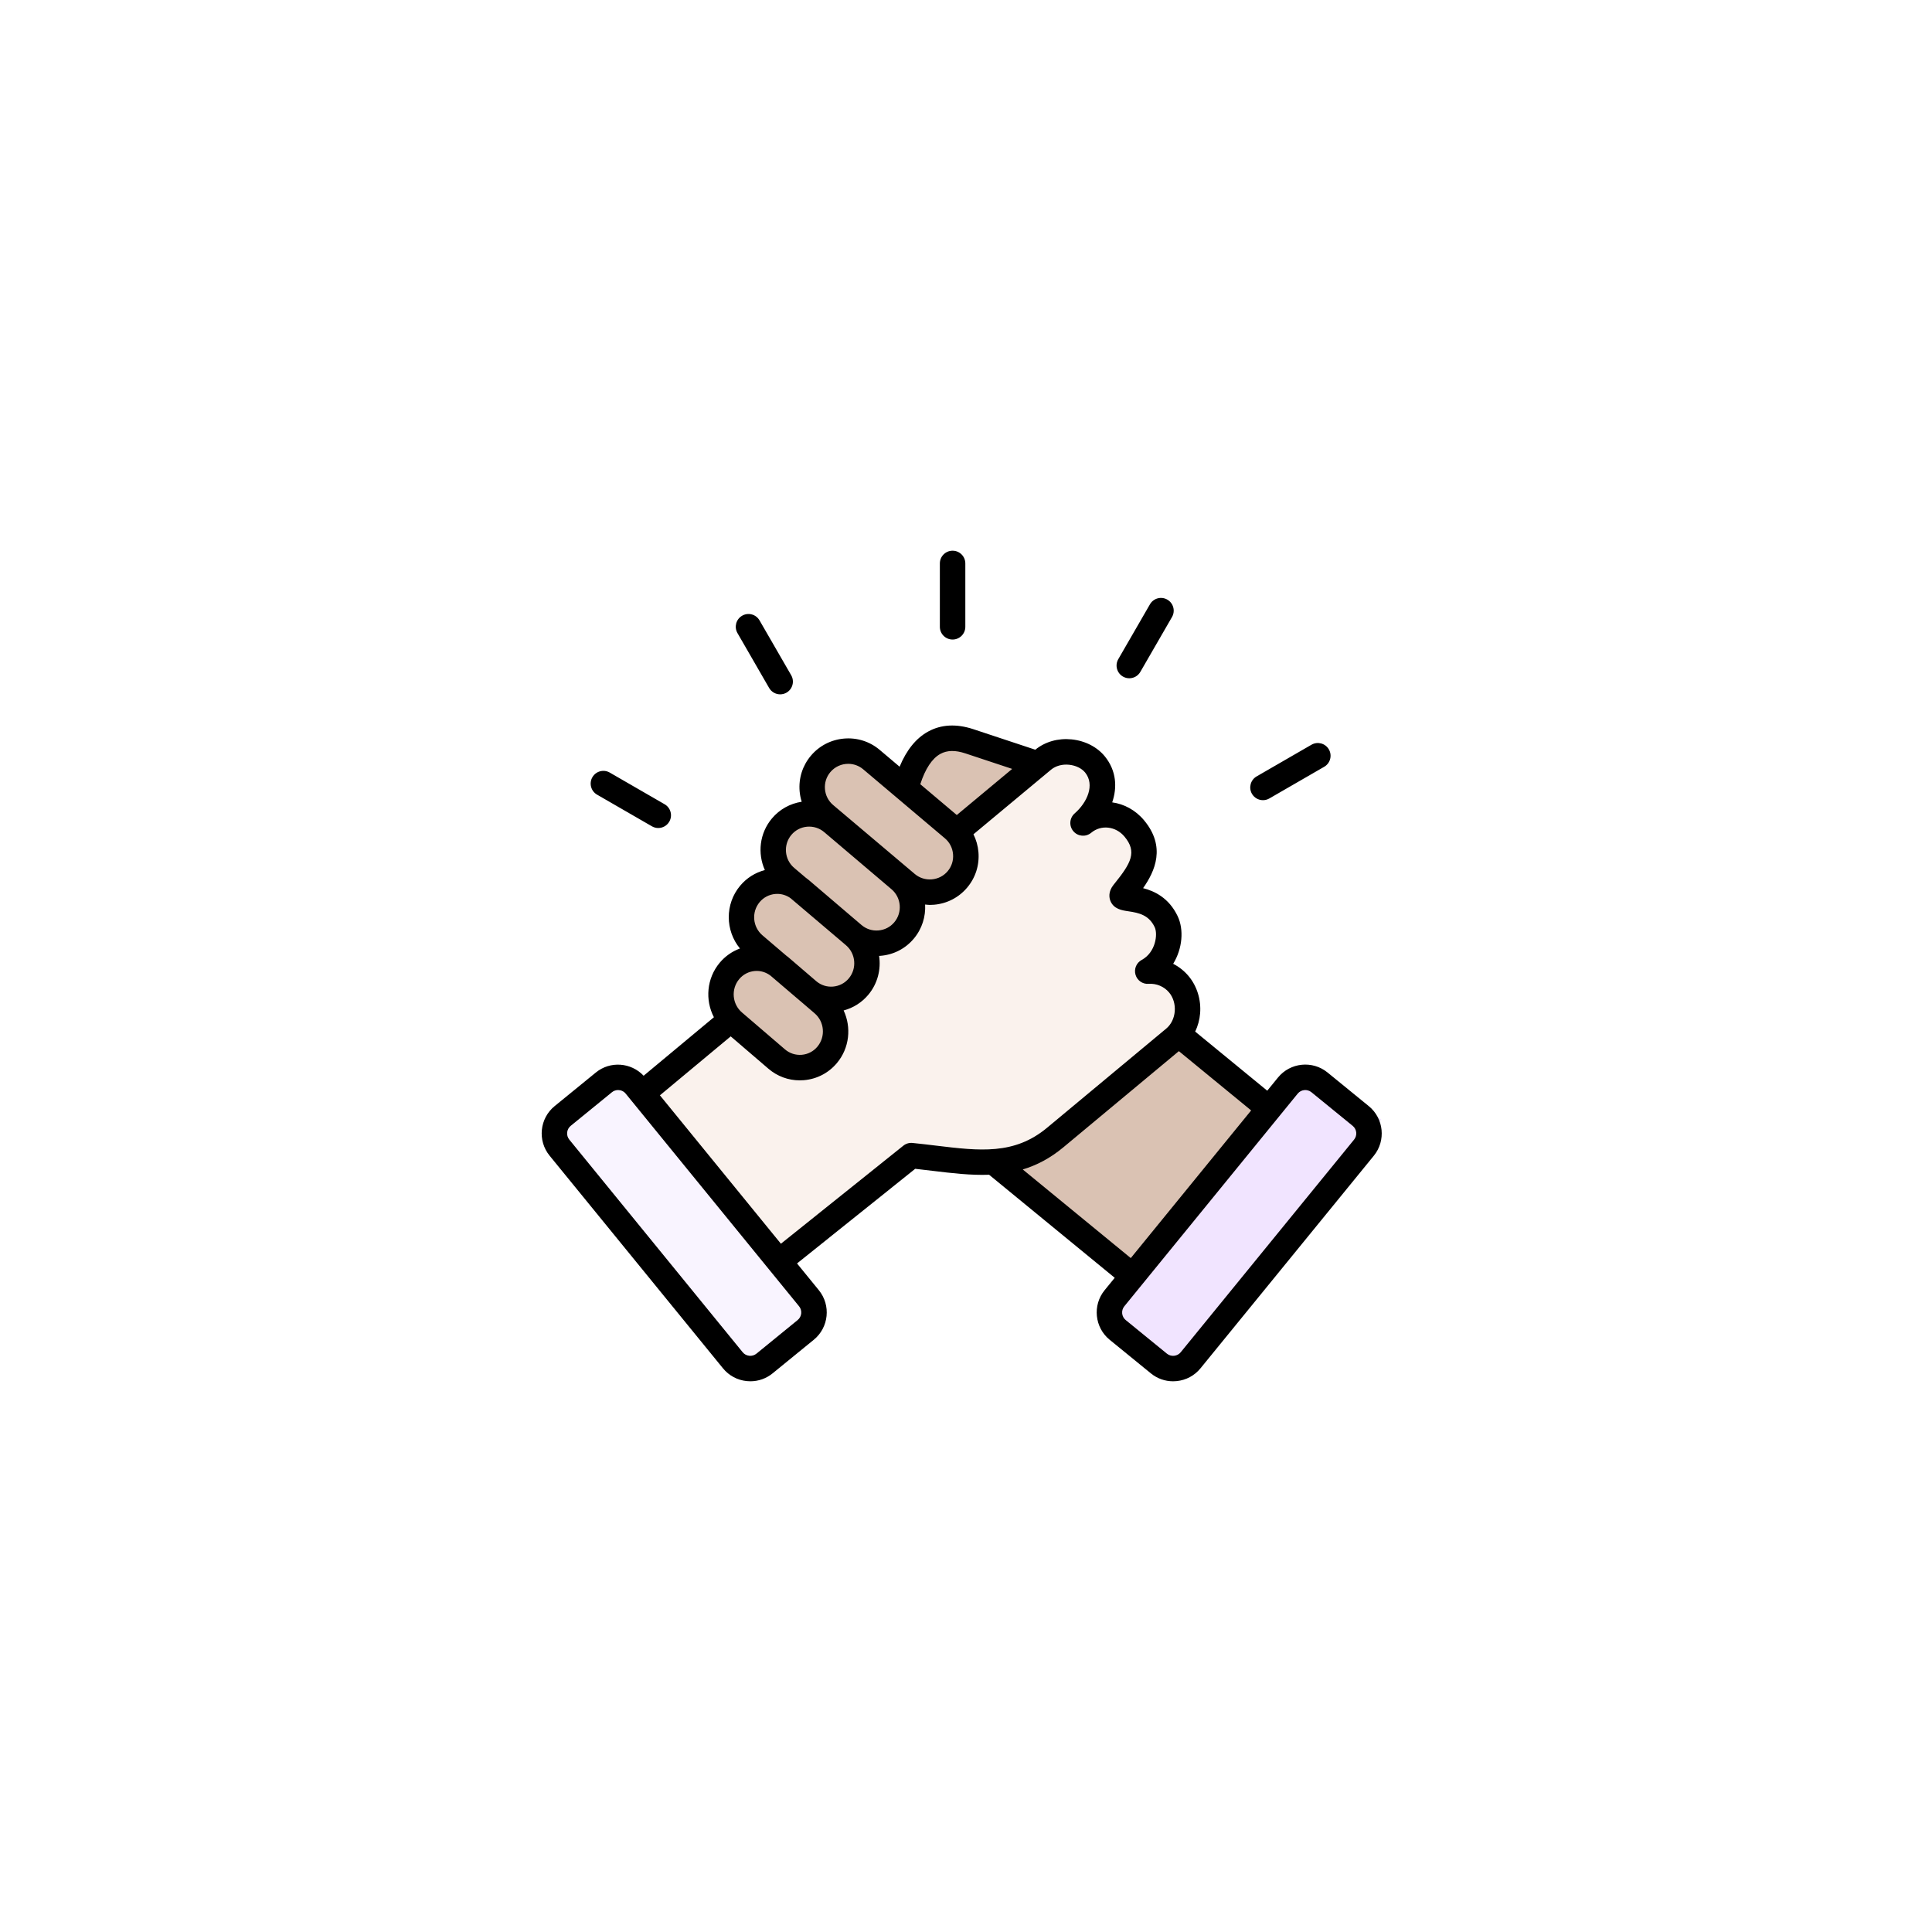
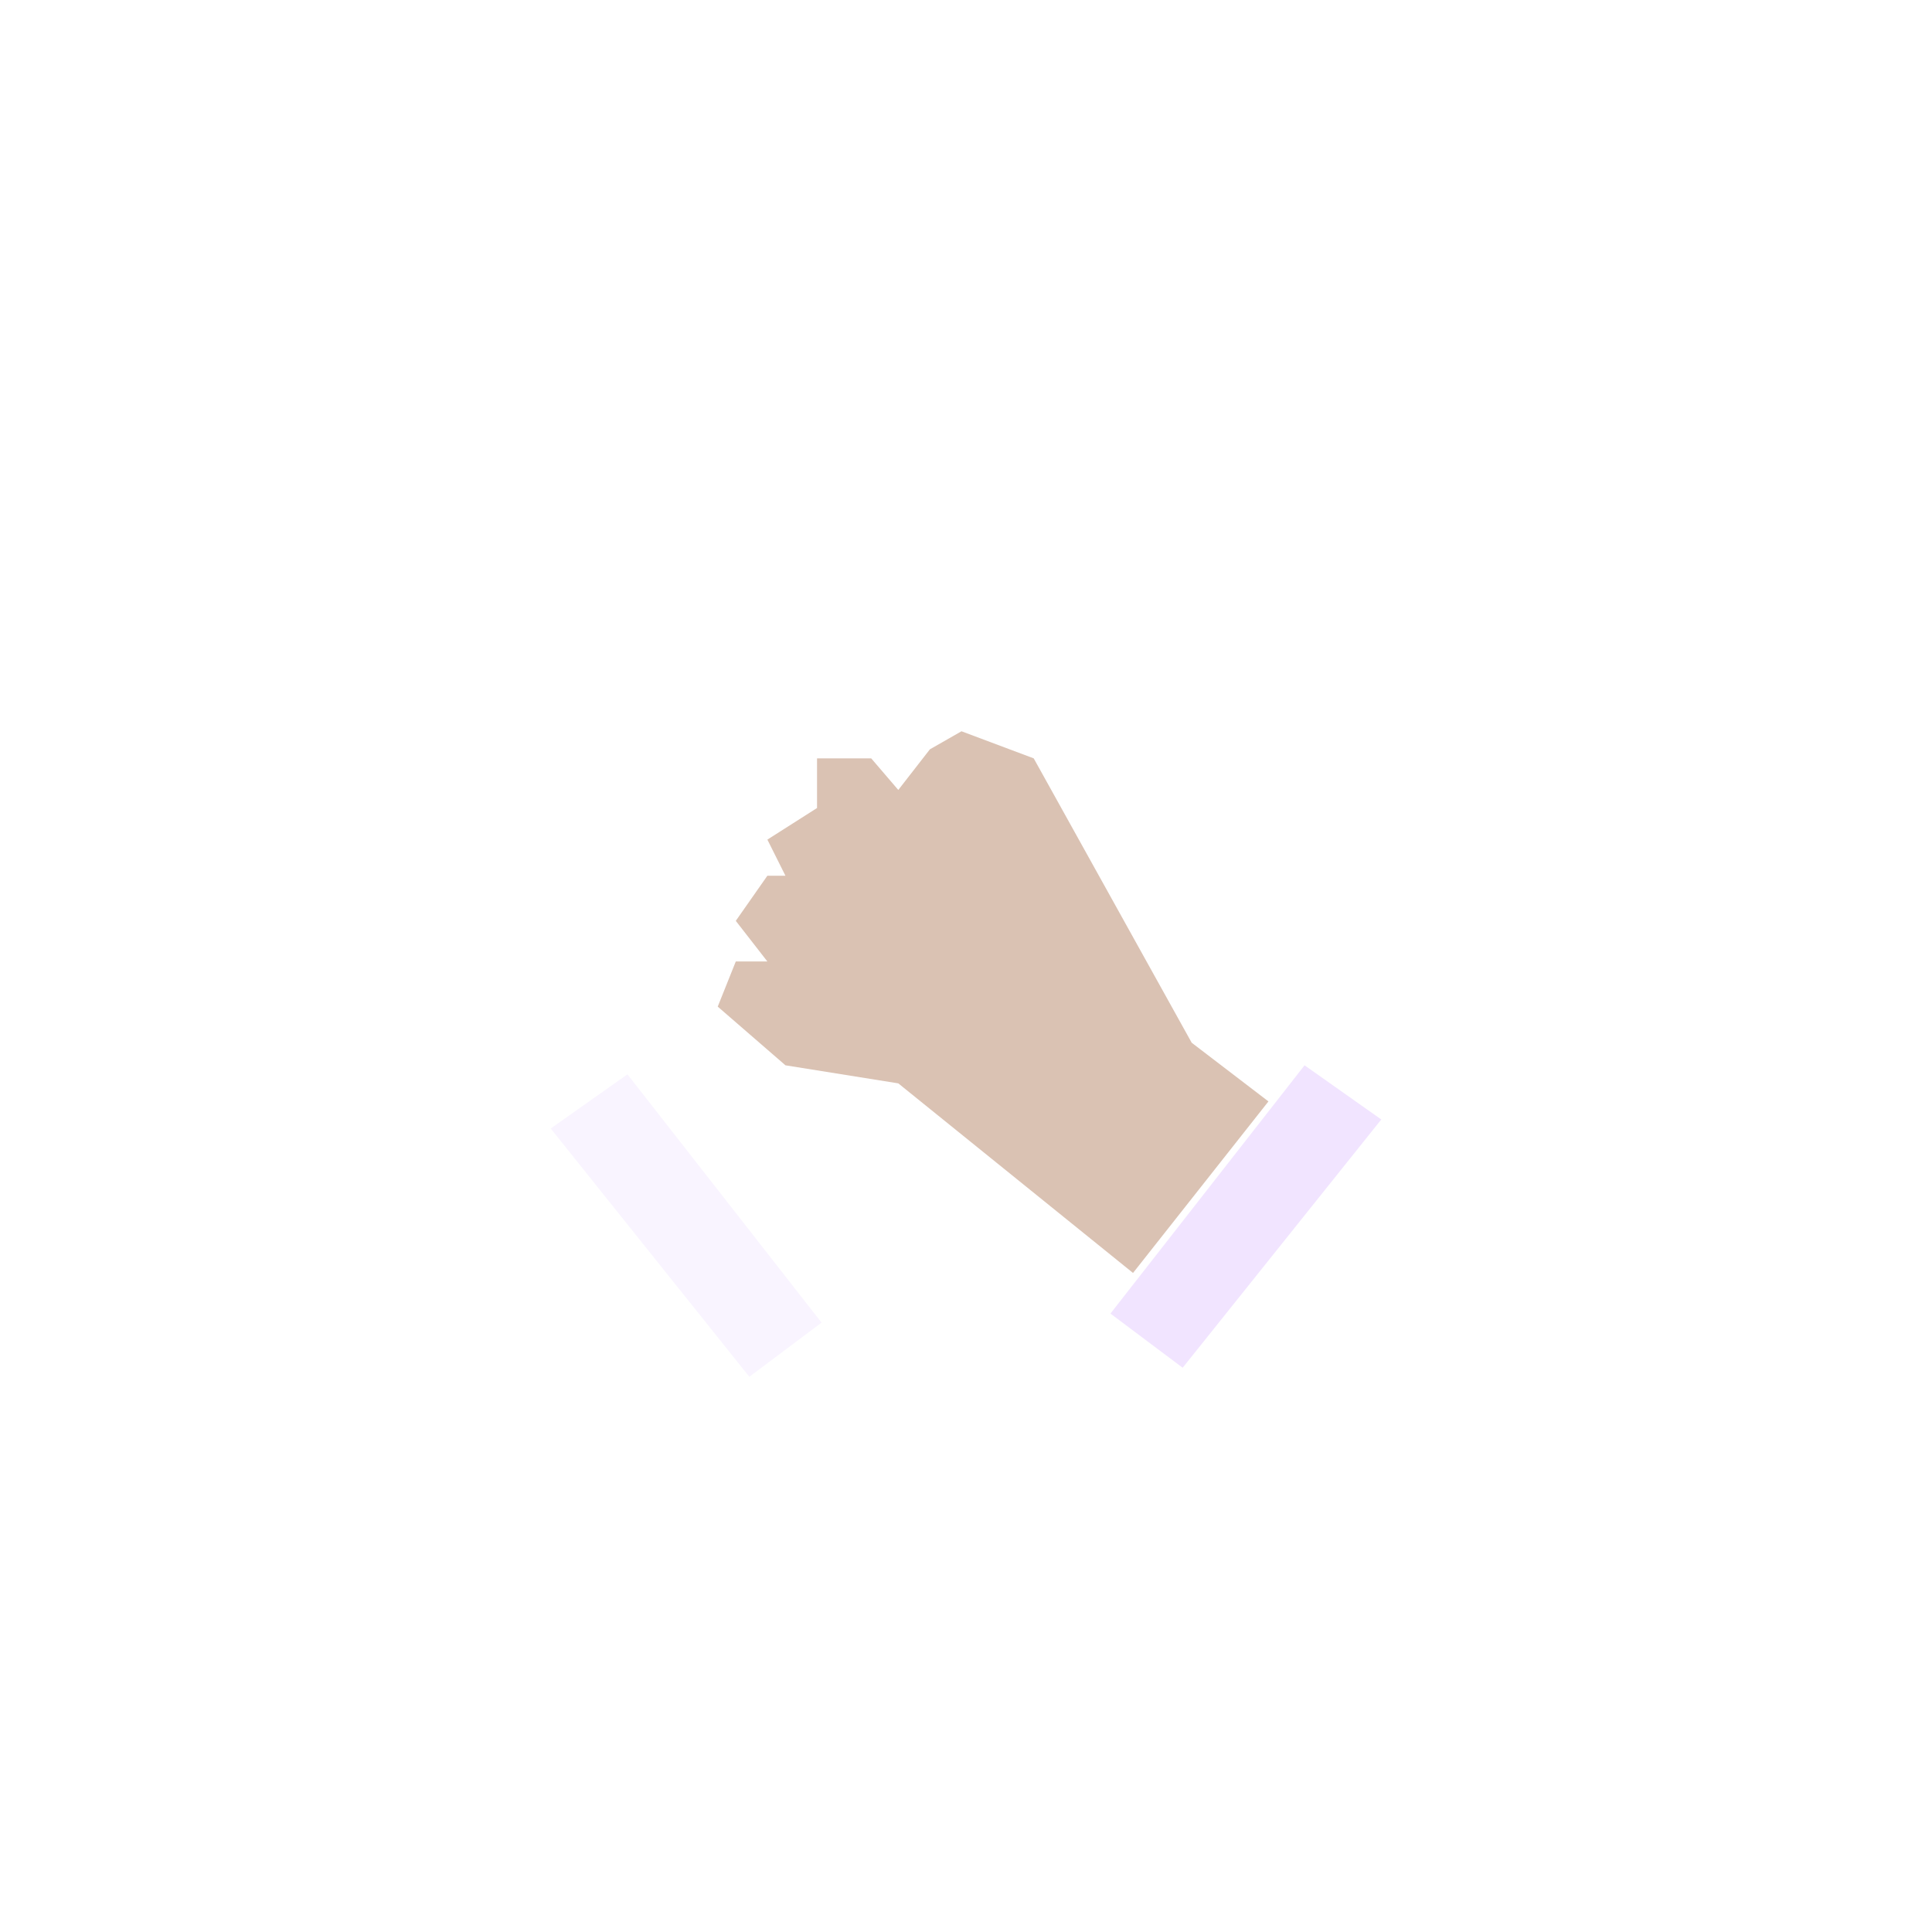
<svg xmlns="http://www.w3.org/2000/svg" width="214" height="214" viewBox="0 0 214 214" fill="none">
  <g filter="url(#filter0_d_1814_7732)">
    <rect x="25" y="5" width="164" height="164" rx="82" fill="white" />
    <path d="M99.5 100L125.5 121L140.5 102L132 95.5L114.5 64L106.5 61L103 63L99.5 67.5L96.5 64H90.5V69.5L85 73L87 77H85L81.5 82L85 86.5H81.5L79.5 91.5L87 98L99.5 100Z" fill="#DAC2B3" />
-     <path d="M101.5 108.5L86.5 119.5L71 101L80 94L86.5 98H91.5V90.5H95L96 85L100.5 83.5L101.5 78.5H106V71.5L116 64H121V69L125.5 71.5V78.5L129.5 83L128 87.5L131 89.5V95L113 108.5H101.5Z" fill="#FAF2ED" />
    <path d="M61 105L83 132.5L91 126.5L69.5 99L61 105Z" fill="#F9F4FF" />
    <path d="M153 104L131 131.5L123 125.5L144.5 98L153 104Z" fill="#F1E4FF" />
-     <path d="M151.613 102.52L147.048 98.797C145.379 97.436 142.915 97.687 141.556 99.355L140.368 100.813L132.386 94.266C132.683 93.641 132.875 92.956 132.932 92.243C133.053 90.74 132.591 89.241 131.666 88.129C131.188 87.555 130.6 87.09 129.948 86.756C130.981 85.071 131.153 82.958 130.439 81.47C129.471 79.448 127.879 78.701 126.616 78.377C127.936 76.5 129.163 73.793 126.728 70.867C125.779 69.727 124.512 69.054 123.194 68.875C123.769 67.203 123.651 65.376 122.406 63.816C121.556 62.751 120.207 62.053 118.703 61.899C117.2 61.747 115.773 62.154 114.674 63.042L107.82 60.771C105.943 60.151 104.259 60.236 102.811 61.029C101.473 61.763 100.413 63.069 99.646 64.925L97.44 63.061C96.341 62.132 94.94 61.686 93.499 61.809C92.057 61.931 90.752 62.603 89.823 63.703C88.894 64.802 88.449 66.202 88.571 67.643C88.605 68.043 88.685 68.432 88.801 68.806C87.512 69.005 86.351 69.648 85.505 70.654C84.124 72.297 83.893 74.531 84.72 76.373C83.655 76.653 82.705 77.249 81.984 78.109C80.282 80.14 80.33 83.079 81.961 85.061C81.095 85.38 80.322 85.917 79.714 86.645C78.267 88.379 78.088 90.775 79.076 92.675L71.293 99.155C69.903 97.682 67.593 97.497 66.001 98.796L61.435 102.519C59.768 103.878 59.516 106.342 60.877 108.01L80.082 131.564C80.739 132.37 81.673 132.873 82.712 132.978C82.848 132.992 82.983 132.999 83.117 132.999C84.013 132.999 84.873 132.694 85.573 132.124L90.14 128.4C91.807 127.041 92.059 124.577 90.699 122.91L88.283 119.947L101.373 109.464C102.045 109.537 102.704 109.617 103.348 109.695C105.467 109.951 107.535 110.196 109.56 110.123L123.474 121.537L122.354 122.91C120.995 124.577 121.245 127.041 122.912 128.4L127.479 132.124C128.18 132.696 129.041 133 129.936 133C130.07 133 130.206 132.994 130.341 132.979C131.38 132.873 132.314 132.371 132.971 131.565L152.177 108.01C153.532 106.343 153.28 103.88 151.613 102.52ZM104.164 63.504C104.908 63.097 105.813 63.079 106.932 63.45L112.116 65.168L105.98 70.277L101.938 66.864C102.483 65.163 103.244 64.008 104.164 63.504ZM91.975 65.523C92.485 64.918 93.216 64.606 93.952 64.606C94.541 64.606 95.135 64.806 95.618 65.216L104.662 72.856C105.187 73.299 105.507 73.924 105.565 74.614C105.624 75.306 105.412 75.975 104.969 76.5C104.526 77.025 103.902 77.345 103.211 77.403C102.52 77.459 101.85 77.25 101.326 76.806L92.281 69.166C91.758 68.723 91.436 68.099 91.378 67.408C91.319 66.716 91.533 66.047 91.975 65.523ZM87.661 72.472C88.103 71.947 88.724 71.627 89.411 71.569C90.094 71.513 90.766 71.724 91.288 72.166L98.75 78.498C99.839 79.422 99.977 81.065 99.056 82.158C98.617 82.682 97.994 83.002 97.307 83.061C96.614 83.121 95.953 82.906 95.431 82.463L95.067 82.155L89.582 77.475C89.472 77.381 89.355 77.295 89.24 77.21L87.967 76.131C86.879 75.206 86.741 73.564 87.661 72.472ZM84.144 79.922C84.582 79.398 85.202 79.077 85.886 79.02C85.959 79.014 86.032 79.012 86.104 79.012C86.63 79.012 87.131 79.181 87.56 79.483L93.27 84.328L93.706 84.7C94.796 85.629 94.934 87.28 94.014 88.378C93.575 88.902 92.956 89.223 92.272 89.28C91.601 89.337 90.949 89.129 90.434 88.7L87.305 86.016C87.228 85.95 87.146 85.892 87.064 85.829L84.452 83.6C83.361 82.669 83.223 81.02 84.144 79.922ZM81.877 88.454C82.315 87.93 82.93 87.611 83.612 87.553C84.242 87.501 84.849 87.69 85.347 88.068L88.575 90.823C88.595 90.84 88.616 90.855 88.636 90.871L90.235 92.242C91.324 93.176 91.461 94.834 90.54 95.935C90.103 96.46 89.487 96.779 88.807 96.836C88.128 96.891 87.466 96.678 86.948 96.234L82.184 92.147C81.094 91.213 80.957 89.556 81.877 88.454ZM88.354 126.216L83.787 129.94C83.566 130.12 83.28 130.205 82.995 130.174C82.705 130.145 82.445 130.006 82.264 129.784L63.059 106.23C62.682 105.767 62.752 105.083 63.215 104.705L67.782 100.982C67.981 100.818 68.225 100.739 68.465 100.739C68.778 100.739 69.091 100.875 69.305 101.137L70.036 102.035C70.036 102.035 70.036 102.036 70.037 102.036C70.037 102.036 70.037 102.036 70.039 102.037L85.186 120.616C85.187 120.617 85.187 120.618 85.188 120.619C85.189 120.62 85.19 120.621 85.191 120.622L88.511 124.693C88.887 125.155 88.817 125.839 88.354 126.216ZM103.683 106.897C102.839 106.795 101.973 106.69 101.081 106.601C100.714 106.561 100.346 106.672 100.059 106.903L86.498 117.763L73.096 101.324L80.939 94.795L85.113 98.376C86.092 99.217 87.312 99.667 88.588 99.667C88.738 99.667 88.889 99.661 89.04 99.648C90.479 99.528 91.78 98.853 92.706 97.745C94.102 96.074 94.316 93.787 93.446 91.924C94.509 91.642 95.457 91.048 96.177 90.189C97.215 88.949 97.599 87.372 97.374 85.879C97.431 85.876 97.488 85.877 97.545 85.871C98.986 85.75 100.29 85.077 101.216 83.974C102.138 82.879 102.545 81.518 102.472 80.189C102.643 80.204 102.811 80.233 102.985 80.233C103.139 80.233 103.294 80.227 103.45 80.214C104.892 80.092 106.197 79.42 107.125 78.32C108.054 77.221 108.5 75.822 108.378 74.38C108.319 73.682 108.129 73.018 107.826 72.411L116.423 65.254C116.933 64.83 117.662 64.631 118.418 64.708C119.161 64.784 119.828 65.109 120.203 65.578C121.286 66.933 120.437 68.877 119.039 70.096C118.458 70.604 118.392 71.485 118.893 72.073C119.393 72.661 120.274 72.736 120.868 72.242C121.971 71.323 123.594 71.512 124.561 72.674C125.97 74.367 125.275 75.607 123.473 77.846L123.351 77.997C122.732 78.769 122.86 79.444 122.991 79.777C123.354 80.701 124.289 80.838 124.972 80.937C126.197 81.115 127.264 81.369 127.897 82.692C128.272 83.474 128.004 85.498 126.461 86.329C125.876 86.644 125.591 87.325 125.776 87.964C125.961 88.602 126.562 89.027 127.23 88.977C128.093 88.914 128.949 89.274 129.5 89.937C129.958 90.486 130.184 91.245 130.122 92.019C130.061 92.787 129.718 93.483 129.183 93.929L115.984 104.913C112.347 107.943 108.523 107.481 103.683 106.897ZM113.287 109.537C114.812 109.076 116.312 108.309 117.789 107.079L130.579 96.431L138.584 102.998L125.252 119.352L113.287 109.537ZM149.986 106.23L130.782 129.785C130.601 130.007 130.342 130.146 130.051 130.175C129.764 130.206 129.479 130.121 129.257 129.941L124.691 126.218C124.228 125.84 124.159 125.156 124.536 124.693L143.74 101.138C144.119 100.674 144.802 100.606 145.265 100.983L149.831 104.706C150.294 105.083 150.364 105.767 149.986 106.23ZM104.104 49.428V42.41C104.104 41.631 104.735 41 105.514 41C106.294 41 106.925 41.631 106.925 42.41V49.428C106.925 50.208 106.294 50.839 105.514 50.839C104.735 50.839 104.104 50.206 104.104 49.428ZM81.687 50.126C81.298 49.452 81.529 48.589 82.203 48.2C82.878 47.809 83.739 48.041 84.129 48.716L87.638 54.794C88.026 55.469 87.795 56.331 87.122 56.72C86.9 56.848 86.656 56.91 86.419 56.91C85.931 56.91 85.458 56.657 85.195 56.205L81.687 50.126ZM65.615 66.092C66.004 65.417 66.864 65.185 67.541 65.576L73.619 69.085C74.293 69.474 74.524 70.336 74.135 71.01C73.873 71.463 73.4 71.716 72.912 71.716C72.673 71.716 72.431 71.654 72.209 71.526L66.13 68.018C65.457 67.628 65.227 66.766 65.615 66.092ZM138.673 67.927C138.284 67.252 138.516 66.391 139.189 66.001L145.267 62.491C145.943 62.101 146.803 62.333 147.193 63.007C147.582 63.681 147.351 64.543 146.678 64.933L140.599 68.443C140.377 68.571 140.134 68.632 139.896 68.632C139.409 68.632 138.935 68.379 138.673 67.927ZM123.867 53.014L127.376 46.936C127.765 46.261 128.625 46.029 129.302 46.42C129.976 46.809 130.207 47.672 129.818 48.346L126.309 54.424C126.048 54.877 125.574 55.129 125.086 55.129C124.847 55.129 124.605 55.068 124.383 54.94C123.71 54.551 123.478 53.689 123.867 53.014Z" fill="black" />
  </g>
  <defs>
    <filter id="filter0_d_1814_7732" x="0" y="0" width="214" height="214" filterUnits="userSpaceOnUse" color-interpolation-filters="sRGB">
      <feFlood flood-opacity="0" result="BackgroundImageFix" />
      <feColorMatrix in="SourceAlpha" type="matrix" values="0 0 0 0 0 0 0 0 0 0 0 0 0 0 0 0 0 0 127 0" result="hardAlpha" />
      <feOffset dy="20" />
      <feGaussianBlur stdDeviation="12.5" />
      <feComposite in2="hardAlpha" operator="out" />
      <feColorMatrix type="matrix" values="0 0 0 0 0 0 0 0 0 0 0 0 0 0 0 0 0 0 0.05 0" />
      <feBlend mode="normal" in2="BackgroundImageFix" result="effect1_dropShadow_1814_7732" />
      <feBlend mode="normal" in="SourceGraphic" in2="effect1_dropShadow_1814_7732" result="shape" />
    </filter>
  </defs>
</svg>